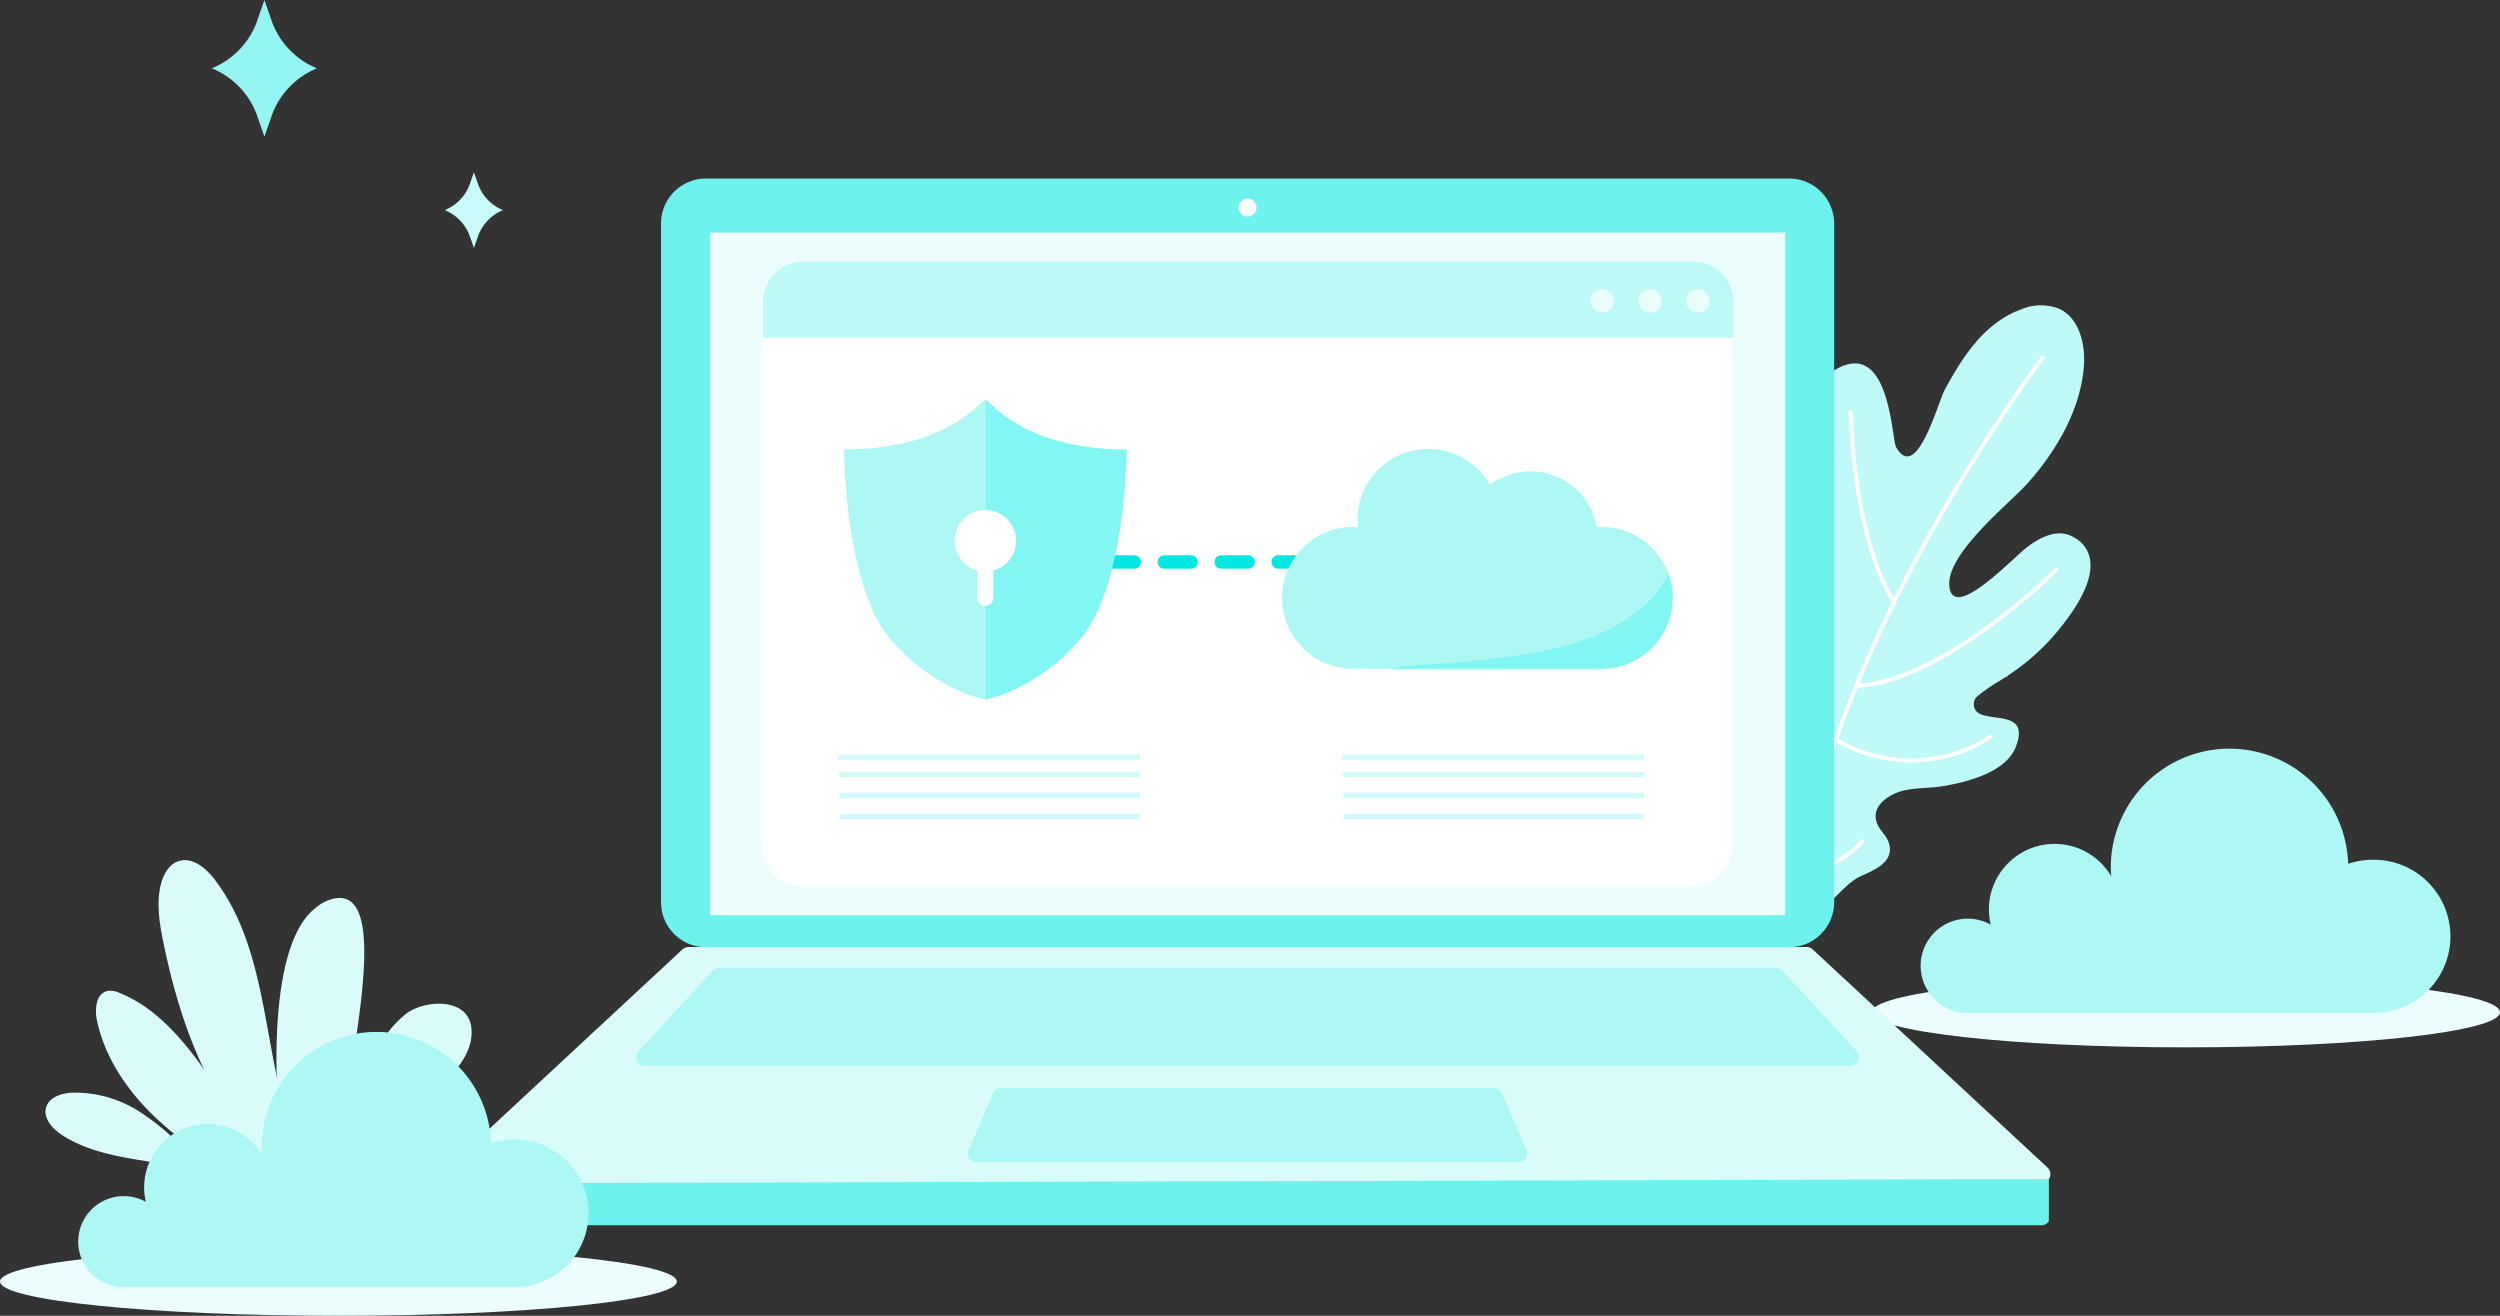
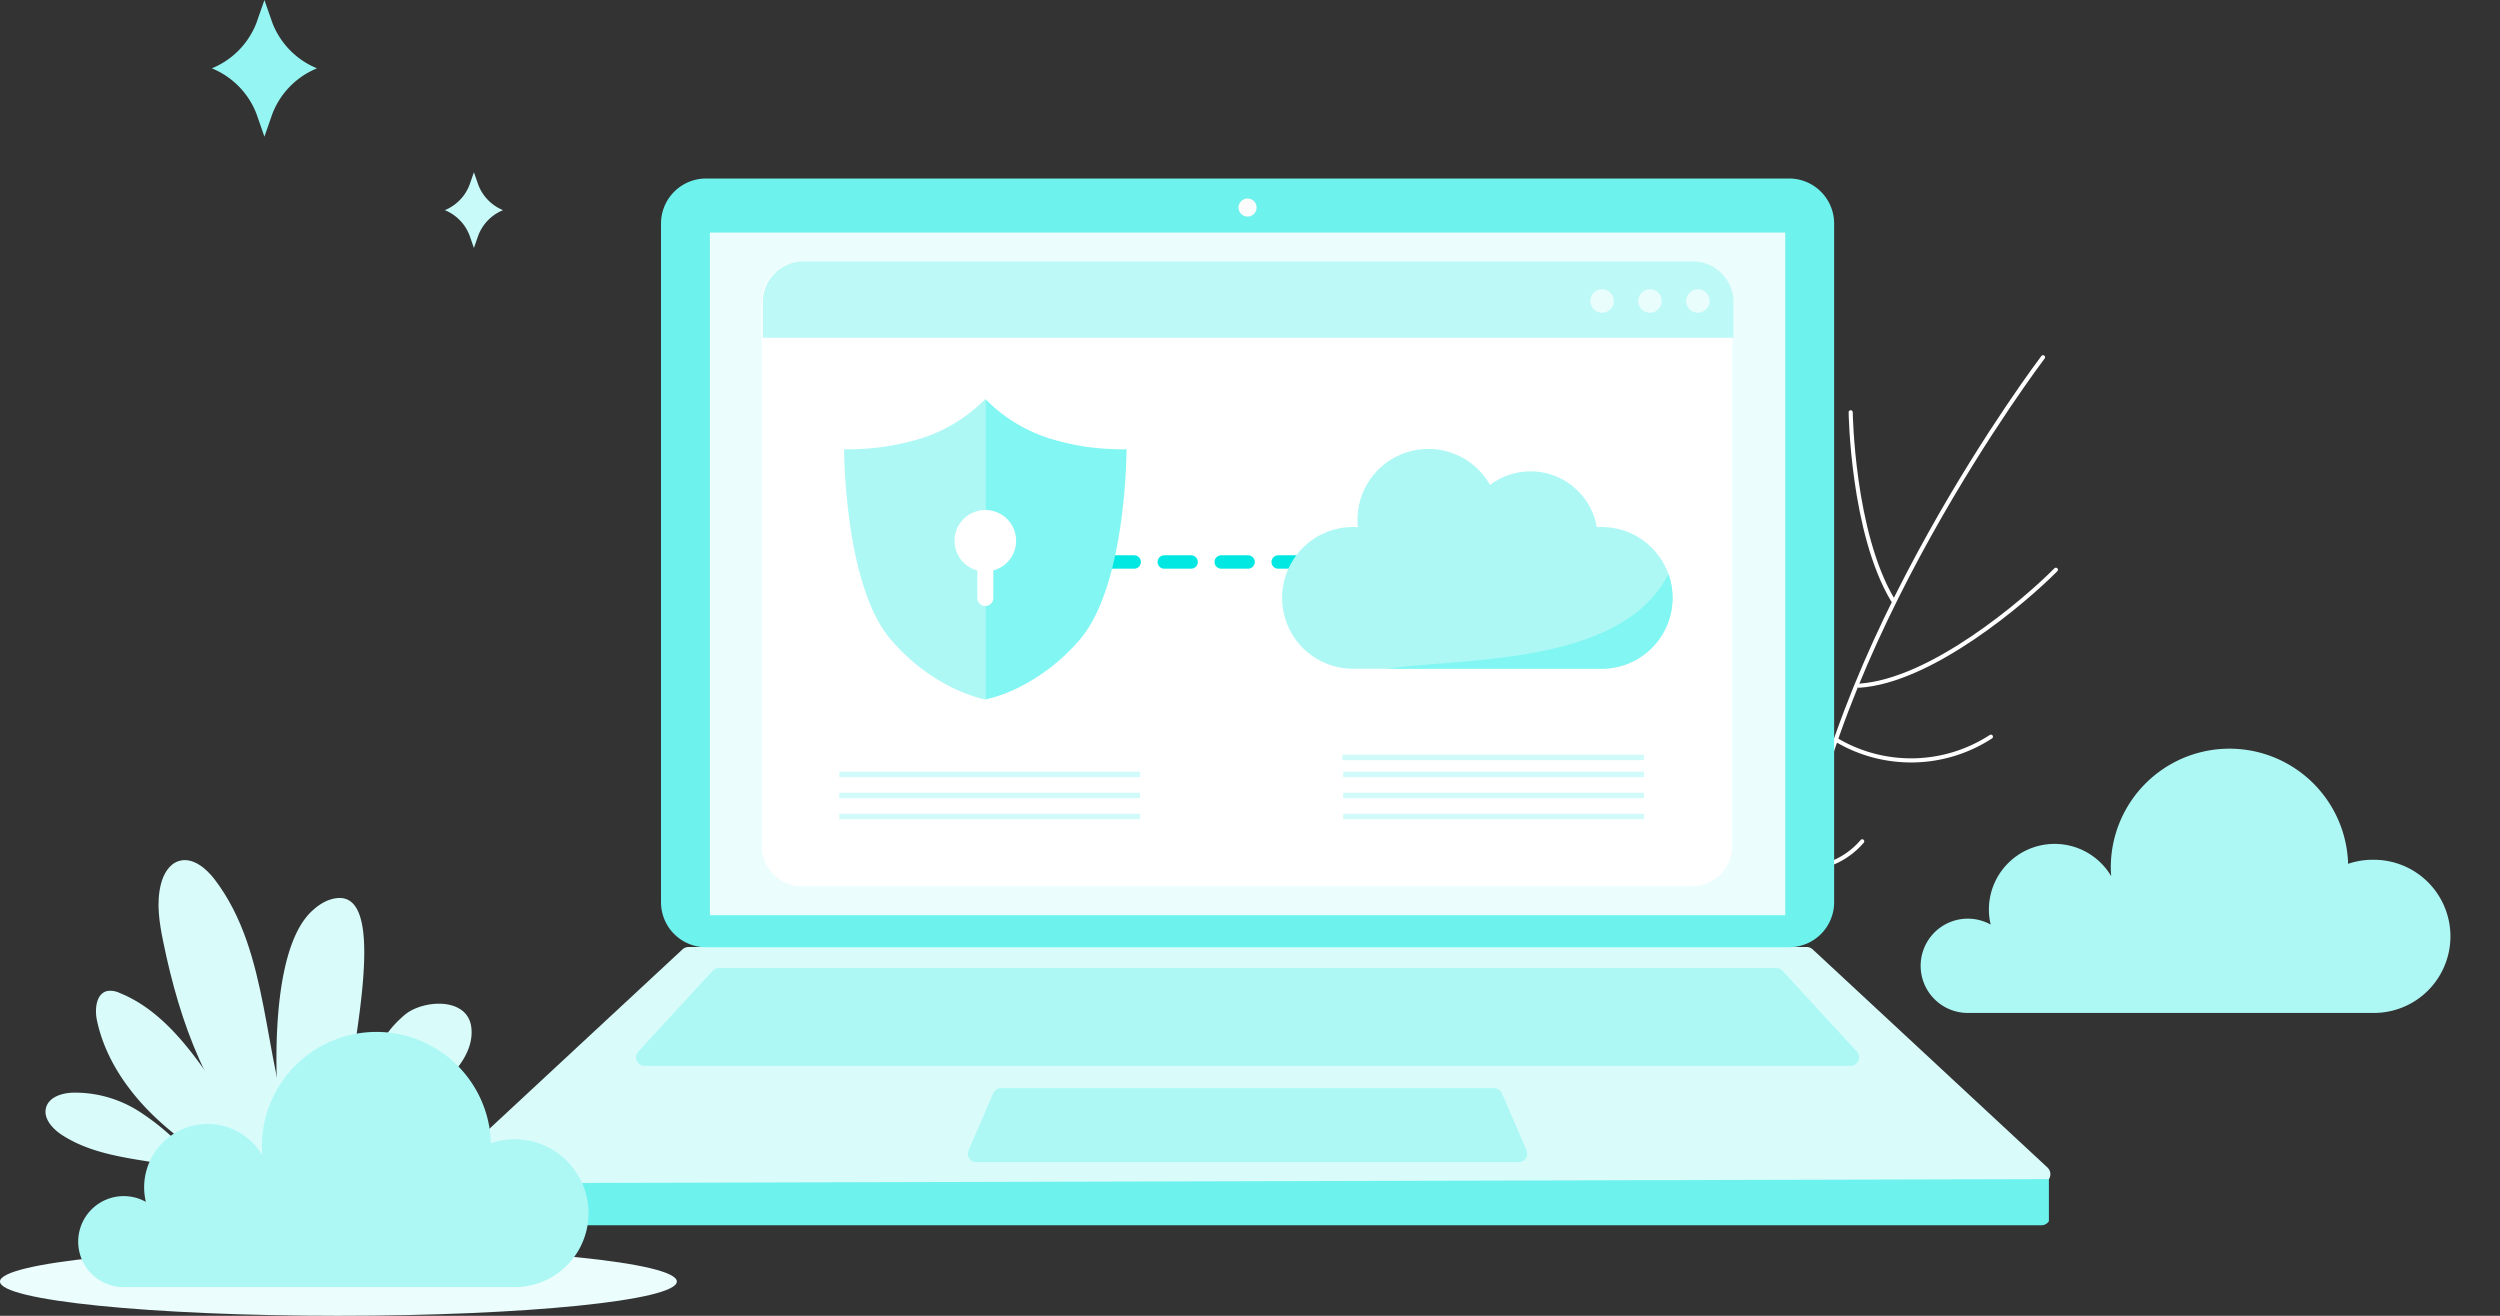
<svg xmlns="http://www.w3.org/2000/svg" width="475" height="250" viewBox="0 0 475 250">
  <rect x="0" y="0" width="475" height="250" fill="#333333" stroke="none" />
  <defs>
    <style>.a{fill:#bff9f8;}.b{fill:none;stroke:#fff;stroke-linecap:round;stroke-linejoin:round;stroke-width:0.783px;}.c{fill:#ebfdfd;}.d{fill:#d9fcfb;}.e{fill:#6ef2ee;}.f{fill:#adf8f5;}.g{fill:#fcfcfc;}.h{fill:#fff;}.i{fill:#bdf9f7;}.j{fill:#e8fdfc;}.k{fill:#00e8e1;}.l{fill:#82f6f2;}.m{fill:#d1fbfa;}.n{fill:#94f5f2;}.o{fill:#c7faf8;}</style>
  </defs>
  <g transform="translate(-8275.103 -1666.983)">
-     <path class="a" d="M8602.352,1810.046c1.518-.205,3.02.642,4.541.485,3.475-.372,3.934-4.627,3.355-7.344-.492-2.289-1.574-4.409-2.213-6.661-1.334-4.739-2.662-12.243.893-15.947,6.342-6.607,6.539,6.088,10.914,3.746s.248-22.227-.057-28.252c-.484-9.645-.039-16.323,3.73-18.665,10.711-6.662,10.938,12.933,11.867,14.557,3.883,6.806,7.861-8.4,9.266-11,3.369-6.227,7.537-12.7,14.518-15.219a9.52,9.52,0,0,1,7.2-.093c3.723,1.75,4.943,6.513,4.691,10.621-.52,8.335-5.182,16.311-10.627,22.439-3.643,4.093-16.42,14.071-14.84,20.3,1.365,5.383,12.047-6.117,14.7-8.1,3.309-2.471,6-3.2,8.373-2.09,2.412,1.13,7.836,5.2-2.24,17.619a42.247,42.247,0,0,1-9.957,8.983c.047.007.092.019.139.024-.219.1-.419.193-.629.289-.352.216-.686.467-1.038.668a31.645,31.645,0,0,0-4.405,3.1,2.4,2.4,0,0,0-.4,1.083c-.309,4.953,11.322-.14,7.943,8.371-1.895,4.771-9.27,6.681-14.135,7.435-2.316.354-4.693.25-6.982.754-2.711.6-6.391,2.787-5.285,6.1.49,1.448,1.883,2.463,2.326,3.927,1.1,3.658-2.924,5.161-5.443,6.319-4.82,2.209-10.207,13.074-16.609,8.79-2.018-1.352-3.011-3.888-4.134-5.94-2.526-4.624-6.407-8.541-8.206-13.555C8598.373,1819.345,8596.871,1810.793,8602.352,1810.046Z" />
    <path class="b" d="M8663.275,1734.861s-42.087,55.466-46.5,103.785" />
    <path class="b" d="M8626.734,1745.315s.311,22.857,8.01,35.685" />
    <path class="b" d="M8665.721,1775.237c-5.928,5.971-23.662,21.152-37.389,22.029" />
    <path class="b" d="M8612.252,1786.993s-1.908,9.858,9.9,25.514" />
    <path class="b" d="M8604.416,1814.464a23.6,23.6,0,0,0,13.9,13.509" />
    <path class="b" d="M8628.922,1826.836a14.817,14.817,0,0,1-11.008,5.2" />
    <path class="b" d="M8653.373,1806.955a27.8,27.8,0,0,1-29.457.553" />
-     <path class="c" d="M8630.739,1859.307c0,3.687,26.719,6.674,59.683,6.674s59.681-2.987,59.681-6.674-26.721-6.67-59.681-6.67S8630.739,1855.623,8630.739,1859.307Z" />
    <path class="d" d="M8619.52,1847.373a1.719,1.719,0,0,0-1.17-.461H8405.936a1.719,1.719,0,0,0-1.17.461l-44.605,41.443a1.719,1.719,0,0,0,1.17,2.979h301.625a1.719,1.719,0,0,0,1.17-2.979Z" />
    <path class="e" d="M8664.393,1891.016v7.995a1.68,1.68,0,0,1-1.437.772H8361.33a1.677,1.677,0,0,1-1.357-.662V1891.8" />
    <path class="f" d="M8627.908,1866.774l-14.127-15.344a1.624,1.624,0,0,0-1.193-.523H8411.7a1.622,1.622,0,0,0-1.193.523l-14.128,15.344a1.623,1.623,0,0,0,1.193,2.723h229.145a1.623,1.623,0,0,0,1.193-2.723" />
    <path class="f" d="M8512.143,1873.729H8465.3a1.62,1.62,0,0,0-1.489.978l-4.684,10.827a1.624,1.624,0,0,0,1.489,2.268h103.043a1.623,1.623,0,0,0,1.489-2.268l-4.683-10.827a1.621,1.621,0,0,0-1.489-.978Z" />
    <path class="e" d="M8615.031,1846.96H8409.254a8.558,8.558,0,0,1-8.559-8.558V1709.458a8.559,8.559,0,0,1,8.559-8.558h205.777a8.559,8.559,0,0,1,8.559,8.558V1838.4a8.558,8.558,0,0,1-8.559,8.558" />
    <rect class="c" width="204.318" height="129.704" transform="translate(8409.984 1711.17)" />
    <path class="g" d="M8513.855,1706.416a1.713,1.713,0,1,1-1.712-1.712,1.712,1.712,0,0,1,1.712,1.712" />
    <path class="h" d="M8596.512,1835.4H8427.573a7.746,7.746,0,0,1-7.742-7.749V1724.379a7.742,7.742,0,0,1,7.742-7.736h168.938a7.739,7.739,0,0,1,7.737,7.736v103.273A7.743,7.743,0,0,1,8596.512,1835.4Z" />
    <path class="i" d="M8596.716,1716.643H8427.778a7.742,7.742,0,0,0-7.743,7.736v6.781h184.419v-6.781A7.738,7.738,0,0,0,8596.716,1716.643Z" />
    <path class="j" d="M8581.731,1724.167a2.232,2.232,0,1,1-2.234-2.233A2.228,2.228,0,0,1,8581.731,1724.167Z" />
    <path class="j" d="M8590.835,1724.167a2.235,2.235,0,1,1-2.238-2.233A2.235,2.235,0,0,1,8590.835,1724.167Z" />
    <path class="j" d="M8599.931,1724.167a2.232,2.232,0,1,1-2.235-2.233A2.233,2.233,0,0,1,8599.931,1724.167Z" />
    <path class="k" d="M8522.153,1775.035h-4.189a1.273,1.273,0,0,1,0-2.547h4.189a1.274,1.274,0,0,1,0,2.547Zm-9.918,0h-5.095a1.273,1.273,0,0,1,0-2.547h5.095a1.273,1.273,0,0,1,0,2.547Zm-10.824,0h-5.091a1.273,1.273,0,1,1,0-2.547h5.091a1.273,1.273,0,0,1,0,2.547Zm-10.823,0H8485.5a1.273,1.273,0,1,1,0-2.547h5.092a1.273,1.273,0,1,1,0,2.547Z" />
    <path class="f" d="M8579.425,1767.112c-.312,0-.621.011-.927.032a12.782,12.782,0,0,0-20.29-8.025,13.465,13.465,0,0,0-25.184,6.629,12.918,12.918,0,0,0,.072,1.4c-.307-.021-.613-.032-.924-.032a13.464,13.464,0,1,0,0,26.929h47.252a13.464,13.464,0,1,0,0-26.929Z" />
    <path class="l" d="M8538.684,1794.041h40.741a13.465,13.465,0,0,0,12.682-17.99C8583.253,1793.487,8553.312,1791.944,8538.684,1794.041Z" />
    <path class="f" d="M8460.8,1780.618v-5.243a5.843,5.843,0,0,1,1.512-11.488v-21.082a29.858,29.858,0,0,1-12.167,7.469,47.449,47.449,0,0,1-14.663,2.069s0,25.727,8.822,36.093c8.263,9.706,17.949,11.439,18.008,11.449V1782.13A1.512,1.512,0,0,1,8460.8,1780.618Z" />
    <path class="l" d="M8488.4,1752.354c-.188,0-.412,0-.662-.008-.131,0-.269,0-.415-.007-.233,0-.486-.012-.756-.025a45.5,45.5,0,0,1-12.084-2.039,29.731,29.731,0,0,1-12.164-7.473h0l0,0v21.082a5.843,5.843,0,0,1,1.511,11.488v5.243a1.512,1.512,0,0,1-1.511,1.512v17.755h0a27.413,27.413,0,0,0,7.139-2.7c.033-.018.067-.035.1-.053l.054-.027a36.808,36.808,0,0,0,10.714-8.672c8.821-10.364,8.821-36.093,8.821-36.093S8488.874,1752.352,8488.4,1752.354Z" />
    <rect class="m" width="57.16" height="1.037" transform="translate(8434.562 1813.604)" />
-     <rect class="m" width="57.329" height="1.041" transform="translate(8434.393 1810.37)" />
    <rect class="m" width="57.162" height="1.037" transform="translate(8530.302 1813.604)" />
    <rect class="m" width="57.16" height="1.038" transform="translate(8434.562 1817.598)" />
    <rect class="m" width="57.162" height="1.038" transform="translate(8530.302 1817.598)" />
    <rect class="m" width="57.16" height="1.037" transform="translate(8434.562 1821.594)" />
    <rect class="m" width="57.162" height="1.037" transform="translate(8530.302 1821.594)" />
    <rect class="m" width="57.333" height="1.041" transform="translate(8530.131 1810.37)" />
    <path class="n" d="M8326.864,1671.347l-1.521-4.364-1.521,4.364a15.271,15.271,0,0,1-8.471,8.618h0a15.277,15.277,0,0,1,8.471,8.618l1.521,4.368,1.521-4.368a15.265,15.265,0,0,1,8.469-8.618h0A15.259,15.259,0,0,1,8326.864,1671.347Z" />
    <path class="o" d="M8365.993,1702.136l-.846-2.416-.844,2.416a8.448,8.448,0,0,1-4.686,4.775h0a8.434,8.434,0,0,1,4.686,4.77l.844,2.416.846-2.416a8.44,8.44,0,0,1,4.686-4.77h0A8.454,8.454,0,0,1,8365.993,1702.136Z" />
    <path class="c" d="M8275.1,1910.473c0,3.6,28.785,6.51,64.3,6.51s64.3-2.914,64.3-6.51-28.788-6.506-64.3-6.506S8275.1,1906.879,8275.1,1910.473Z" />
    <path class="d" d="M8326.012,1887.158c-11.312-10.551-16.762-25.954-19.869-41.111-.75-3.647-1.377-7.438-.475-11.048.463-1.848,1.494-3.745,3.287-4.379,2.631-.924,5.289,1.287,6.977,3.513,10.639,14.044,8.943,33.744,15.336,50.165" />
    <path class="d" d="M8311.639,1887.039a45.657,45.657,0,0,0-10.073-8.866,22.625,22.625,0,0,0-12.78-3.581c-1.992.107-4.3.83-4.9,2.73-.664,2.088,1.164,4.117,3,5.311,10.061,6.525,24.164,3.729,34.131,10.395" />
    <path class="d" d="M8321.506,1891.377c-6.105-3.669-12.172-7.51-17.279-12.462s-9.256-11.137-10.713-18.1c-.447-2.148-.135-5.1,2.016-5.548a4.147,4.147,0,0,1,2.354.4c5.926,2.392,10.535,7.213,14.383,12.314s7.173,10.622,11.566,15.268a5.384,5.384,0,0,0,2.293,1.647,2,2,0,0,0,2.414-.972,2.709,2.709,0,0,0-.027-1.575c-.66-2.843-3.473-34.476,6.223-42.591a9.459,9.459,0,0,1,2.568-1.659c14.777-5.78,1.236,40.377,3.5,44.7,5.365-15.933,6.654-19.045,11.111-22.922,3.43-2.985,12.158-3.568,12.754,2.45.422,4.158-2.52,7.88-5.621,10.682-3.391,3.057-7.2,5.661-10.336,8.987s-5.615,7.593-5.5,12.161" />
    <path class="f" d="M8372.871,1883.445a13.988,13.988,0,0,0-4.486.745,21.768,21.768,0,0,0-43.527.641c0,.551.027,1.094.066,1.632a12.054,12.054,0,0,0-22.434,6.135,11.861,11.861,0,0,0,.328,2.741,8.647,8.647,0,1,0-4.2,16.2h74.254a14.049,14.049,0,1,0,0-28.1Z" />
    <path class="f" d="M8725.891,1830.337a14.512,14.512,0,0,0-4.646.773,22.549,22.549,0,0,0-45.088.663c0,.568.032,1.13.075,1.689a12.486,12.486,0,0,0-23.239,6.355,12.157,12.157,0,0,0,.342,2.839,8.957,8.957,0,1,0-4.357,16.786h76.914a14.552,14.552,0,1,0,0-29.1Z" />
  </g>
</svg>